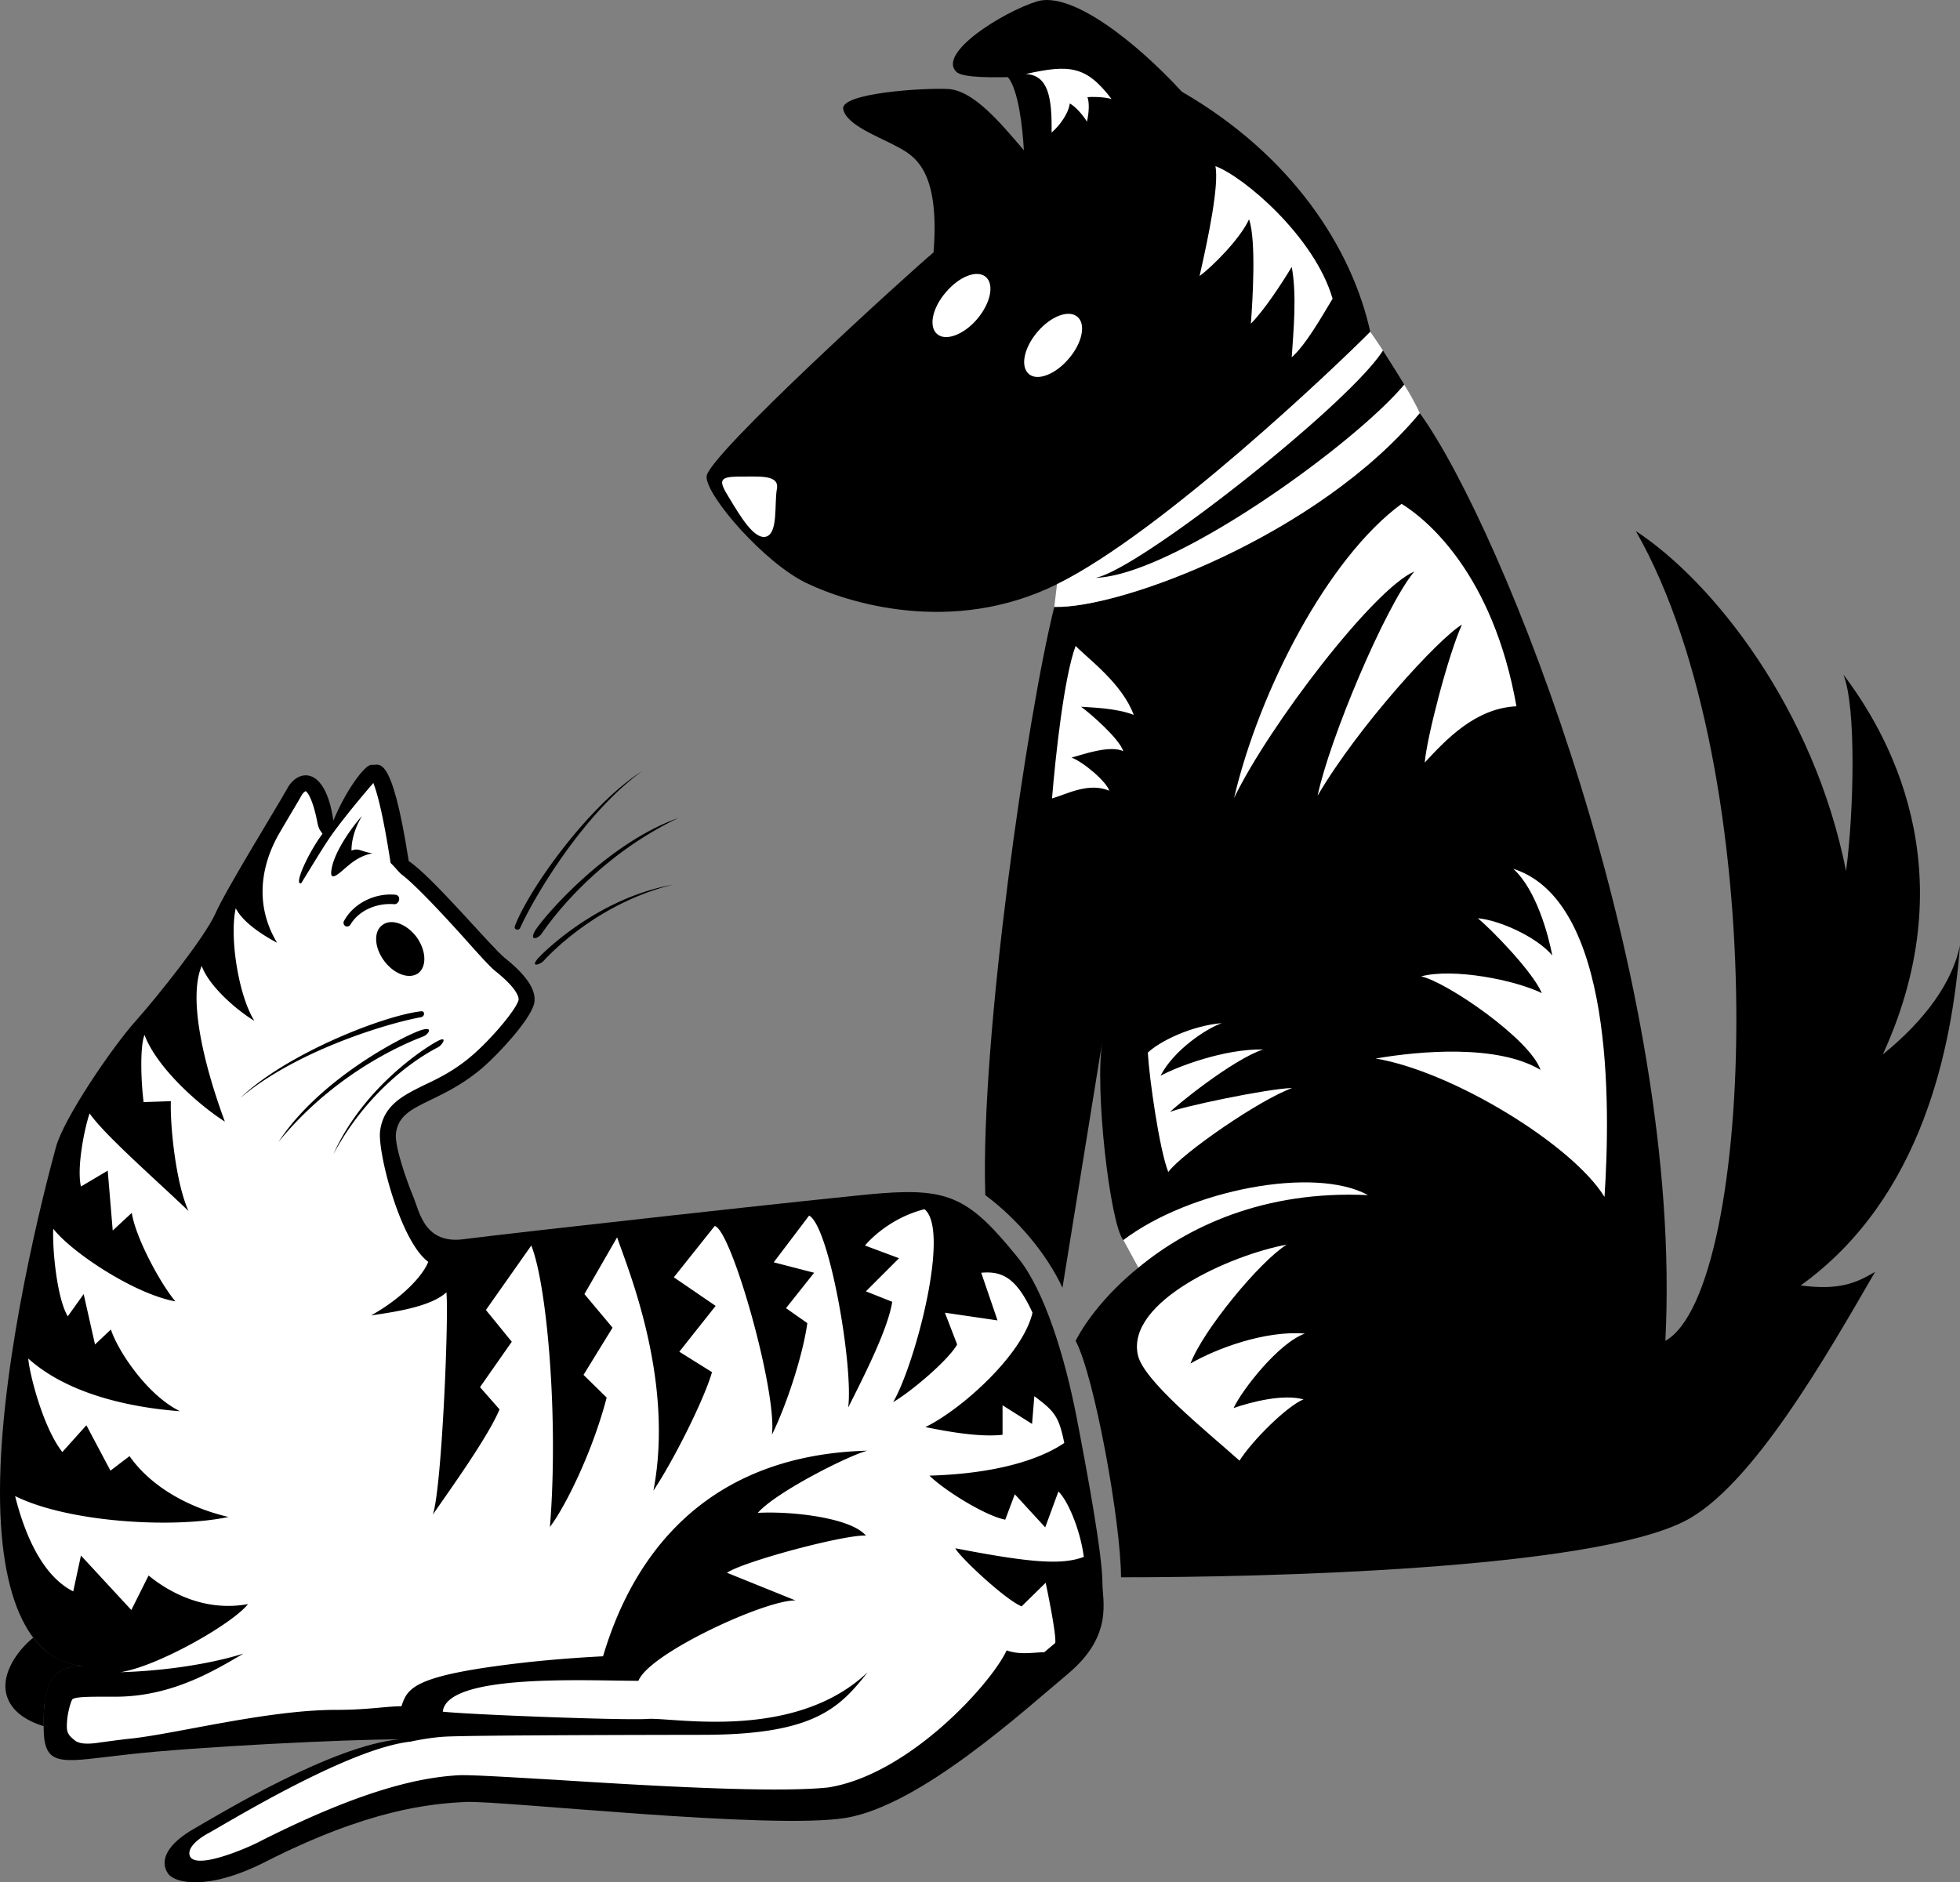
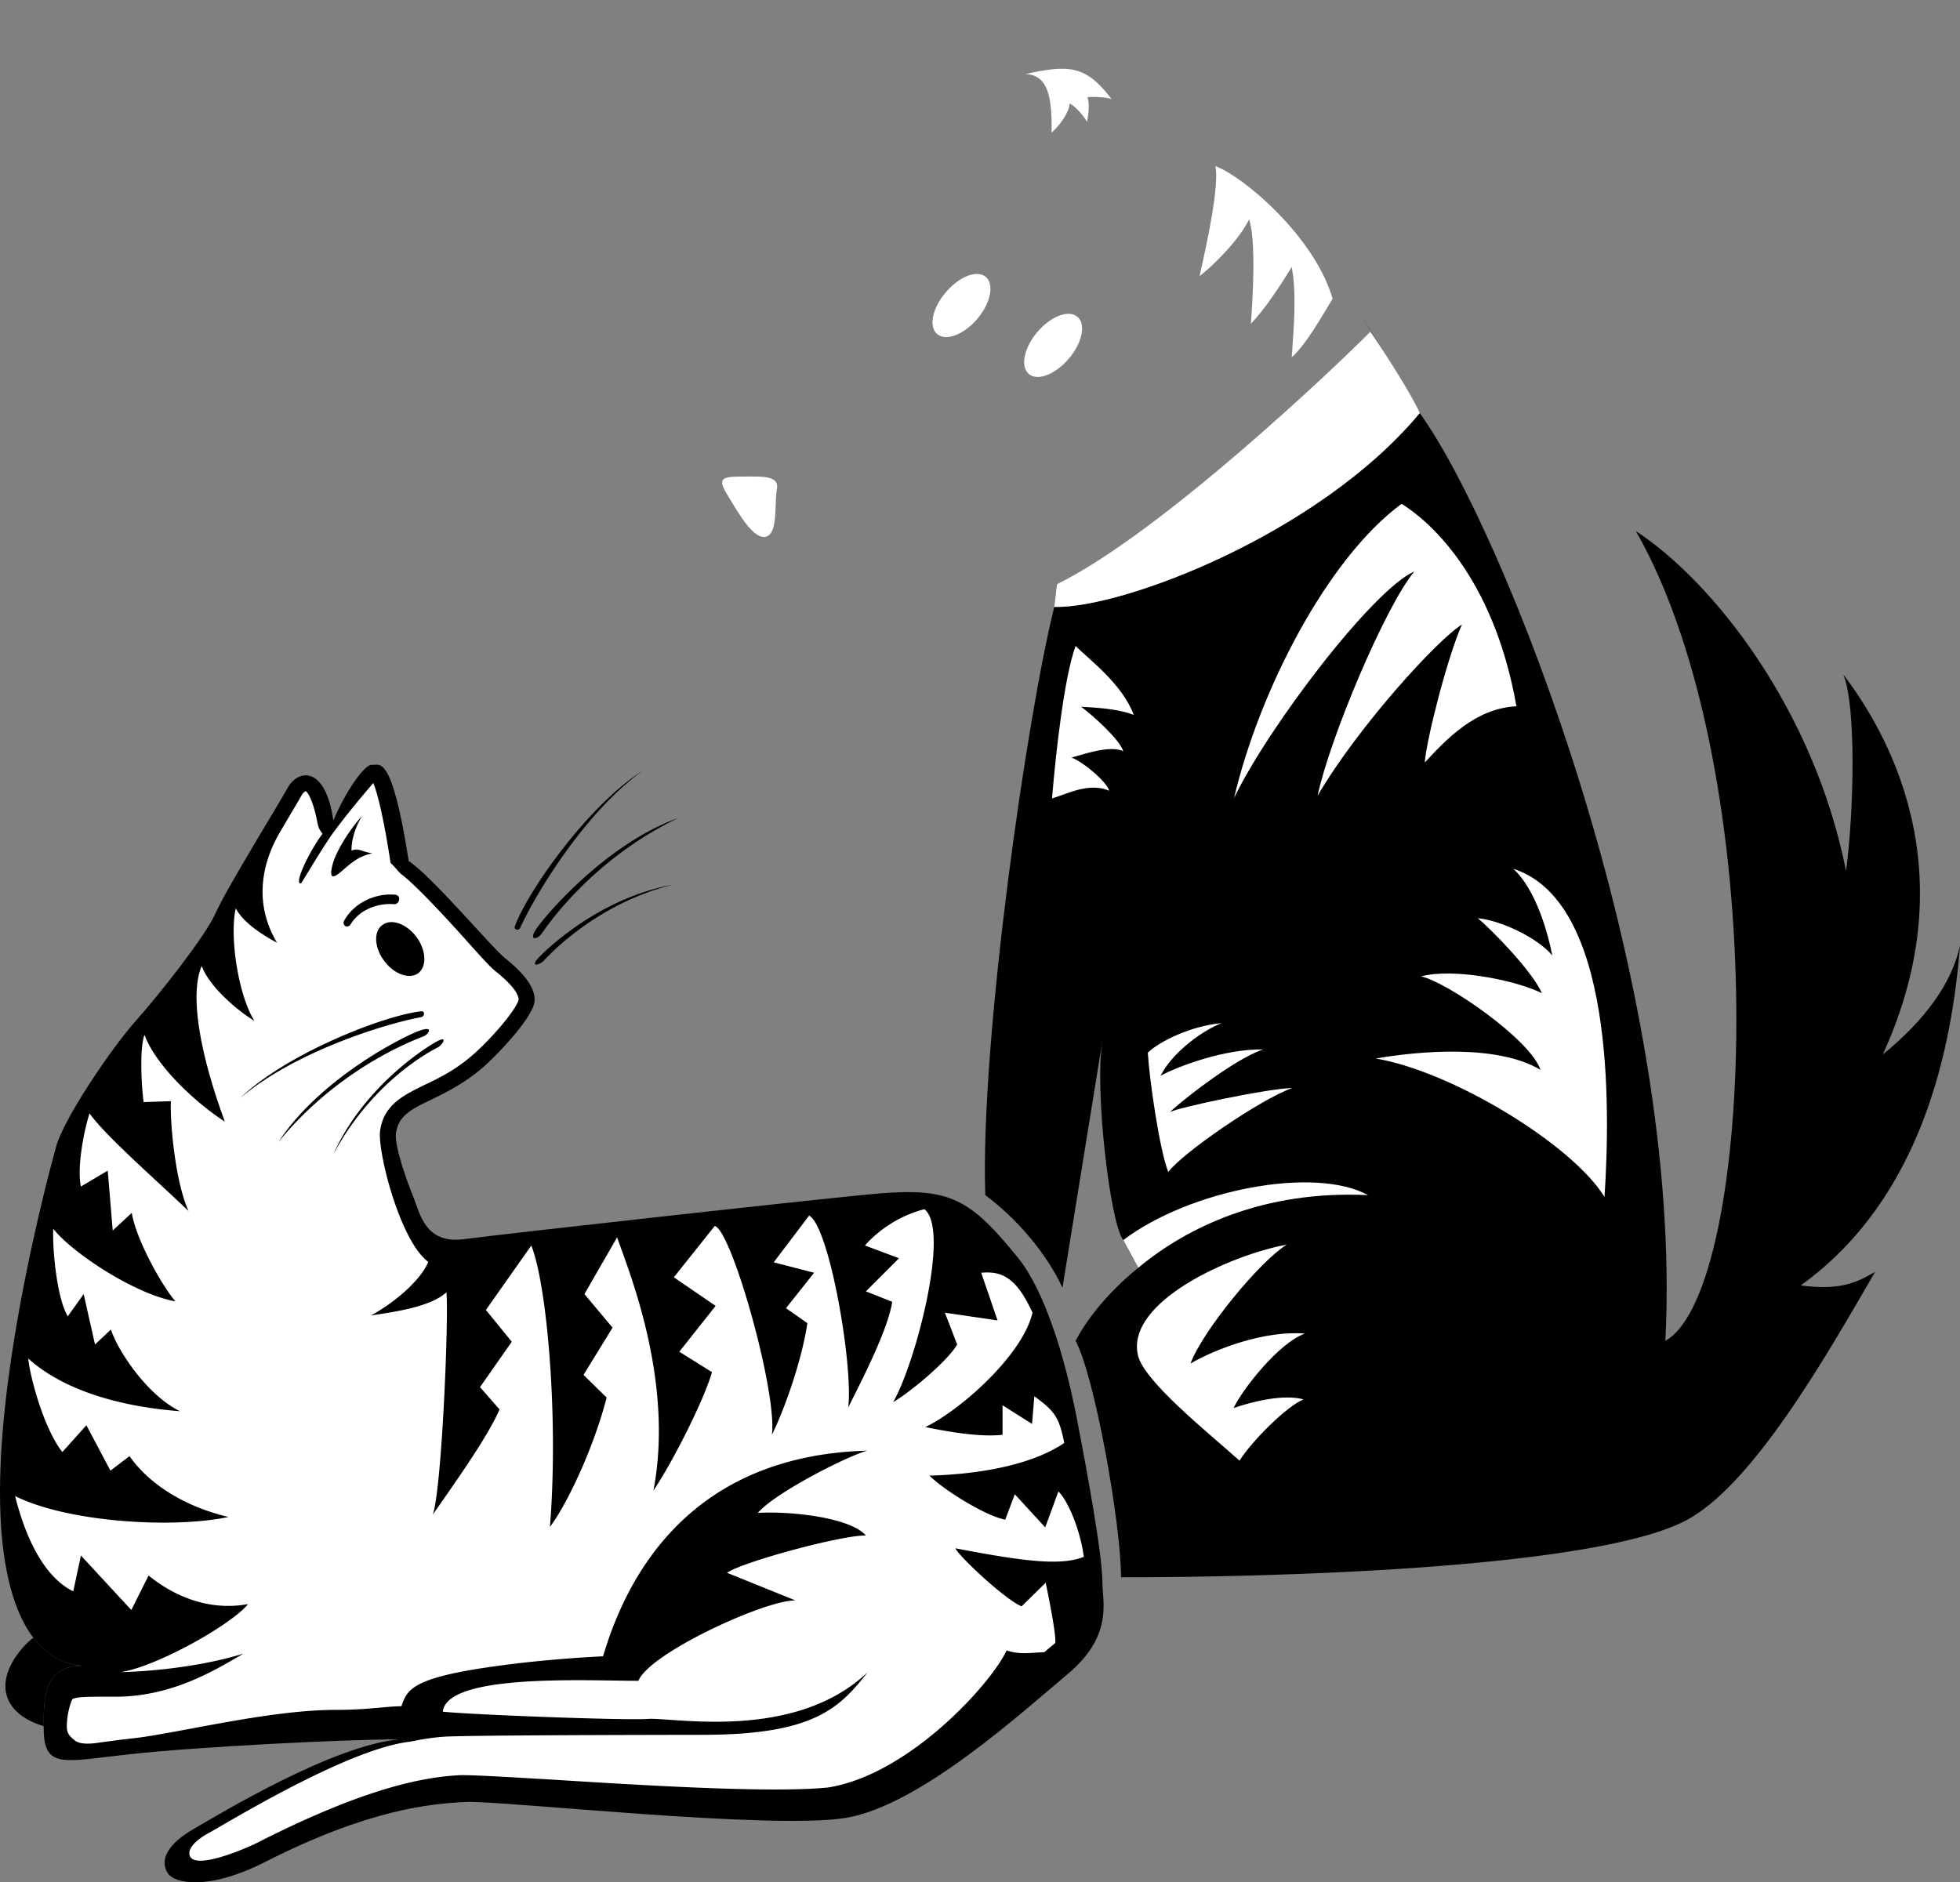
<svg xmlns="http://www.w3.org/2000/svg" width="575.641" height="552.937" viewBox="0 0 431.731 414.703">
  <rect x="0" y="0" width="431.731" height="414.703" fill="#808080" stroke="none" />
  <path style="fill:#000;fill-opacity:1;fill-rule:nonzero;stroke:none" d="M185.625 405.477c5.242 3.464 18.21 18.968 21.102 21.296 2.96 2.352 7.445 6.446 6.5 10.204-1.008 3.652-7.692 10.847-11.301 14-9.79 8.375-18.184 7.636-19.102 14.398-.437 2.75 2.488 10.941 3.903 14.3 1.312 3.27 2.484 10.29 11.097 9.098 8.547-1.148 83.625-9.488 91.801-10.097 15.219-1.192 19.71 1.234 30.2 14.199 5.886 7.23 10.363 21.984 12.902 35.102 2.343 12.101 5.66 30.043 5.699 36.5-.04 3.878 2.496 11.484-7.403 19.898-9.992 8.355-32.71 29.172-49.097 31.898-16.371 2.735-76.238-3.898-83.801-3.5-7.648.383-21.29 1.567-44.3 13.301-12.68 6.387-19.813 4.496-21.2 2.5-2.133-3.11.23-6.789 5.7-9.898 5.448-3.13 30.41-18.34 45.198-19.7-12.253-.007-45.5 1.7-59.5 3.297-14.082 1.524-18.566 3.278-18.796-5.097-.16-8.395.425-14.442 8.597-14.403-10.804-.62-18.797-13.054-18.199-41.097.57-28.117 9.613-63.418 12.3-73.2 1.727-6.398 12.548-22.19 17.5-27.703 4.993-5.601 15.231-18.472 17.598-23.699 2.313-5.304 13.895-24.023 15.801-27.5 2.305-4.422 8.45-5.3 10.2 7 2.636-6.449 7.023-12.59 8.5-12.3 1.449.292 4.277-3.41 8.101 21.203" transform="translate(-95.594 -215.769)" />
  <path style="fill:#fff;fill-opacity:1;fill-rule:nonzero;stroke:none" d="M162.926 390.074c-.028.012-.016.02 0 0 0 .02.011.012 0 0 .004.016-.024.012 0 0" transform="translate(-95.594 -215.769)" />
  <path style="fill:#fff;fill-opacity:1;fill-rule:nonzero;stroke:none" d="M317.324 579.375c2.934 1.031 5.602.469 8.301.398.664-.554 1.313-1.113 1.898-1.597.172-.153.325-.285.5-.403.356-1.785-2.097-13.296-2.097-13.296l-5.301 5.199c-3.691-1.516-13.828-11.07-14.602-12.801 16.957 3.29 23.586 3.68 28.301 1.898-.812-6.214-3.64-12.597-5.597-14.398l-2.903 7.898-6.699-7.296-2.102 5.597c-4.28-.793-13.347-6.398-16.699-9.699 14.074-.406 24.02-3.328 29.7-7.2-1.192-5.866-2.141-6.984-6.598-10.3l-.5 6.102-6.5-4.102v6.5c-4.95.55-11.68-.617-17-1.7 7.758-3.745 21.41-15.835 23.597-25.198-3.554-7.797-6.77-9.211-11.296-8.801l3.597 10.5-11.597-1.7 2.699 7c-1.973 3.536-10.356 10.555-14.102 12.7 4.723-7.996 12.715-37.832 6.903-42.5-8.422 2.133-13.102 8-13.102 8l7.5 2.8-7.3 7.297 5.8 2.301c-.93 6.063-6.39 16.692-9.7 23.301 1.165-9-4.1-39.809-8.6-42.3l-7.802 10.3 8.903 2.3-6.2 7.802 4.7 3.296c-.95 6.872-4.461 17.793-7.801 24.602 1.195-9.54-8.945-45.227-12.602-46l-9 11.3 9.204 6.302-8 10.097 7.199 4.5c-1.598 5.676-8.227 19.082-12.903 26.102 4.676-24.375-5.675-48.992-8-55.801l-7.199 12.5 6.2 7.398-6.399 10.403 5.102 5c-3.16 12.113-9.207 24.203-12.5 28.5 1.93-23.797-.606-53.242-4.102-62l-10 14.199 5.7 7-7 10 4.3 4.898c-2.57 6.204-11.344 18.293-14.7 23.204 1.99-5.692 3.552-43.524 3-49-3.35 3.136-11.152 4.308-16.6 5.097 6.034-3.324 11.202-8.25 12.6-11.8-6.273-4.637-11.245-24.516-10.6-28.899.788-5.676 5.09-7.758 9.6-10 3.208-1.504 6.805-3.246 10.7-6.602 3.945-3.386 9.547-9.851 10.2-12.199-.005-.12.413-2.011-5.302-6.5-1.246-1.078-3.378-3.441-7-7.5-4.457-4.957-10.632-11.539-13.398-13.597-.758-.618-1.207-1.332-2.5-2.602-1.727-11.29-3.078-15.805-3.8-17.602-1.4 1.637-4.997 5.801-8.5 10.5-2.126 2.809-6.048 9.489-7.4 11.602-1.769.422 1.837-7.137 4.7-10.898-.426-.774-.742-.754-1.102-2.403-.992-5.21-2.199-6.812-2.597-7-.156.059-.633.356-1 1.102-.723 1.3-2.528 4.254-4.7 8-2.14 3.625-7.015 13.57-.601 24.3-2.902-1.566-7.39-4.296-9.102-7.601-1.406 6.23.543 19.102 4.102 24.8-3.95-2.386-9.996-7.652-11.602-12.1-2.878 6.788.047 20.636 5.102 34.3-5.836-3.719-15-11.91-17.7-19.102-1.003 2.512-.808 9.922-.198 14.801l6-.199c-.176 5.852 1.187 18.328 3.898 24.2-7.777-7.43-18.309-16.595-21.8-21.5-1.188 3.538-2.848 11.976-1.9 16.1l5.9-3.5 1.1 13.2 4.2-3.898c.82 5.43 6.281 15.57 9.602 19.5-8.977-1.59-22.82-10.758-26.903-16-.207 4.851.863 15.433 3.2 19.296l3.5-4.898 2.5 11.102 3.5-3.301c1.523 4.687 7.956 14.437 15.203 18-8.61-.637-23.82-2.977-33.403-11.602.223 3.164 3.149 15.012 7.5 20.602l5.301-5.903 5.3 10 4.2-3.199c4.637 6.625 12.824 11.305 21.8 13.403-12.097 2.582-35.3 1.218-47-4.602 1.95 7.82 5.755 17.473 12.802 21l1.699-7.898 11.097 12 3.801-7.602c4.727 3.871 12.528 8.016 21.903 6.3-3.528 4.446-20.102 13.805-28.102 15 8.586-.222 19.117-1.585 27.102-4.1-6.622 3.878-16.176 9.73-29 9.5-3.106.034-8.043-.126-8.704.6-.132.087-1.265 2.97-1.199 6.2.043 1.441.863 2.105 1.602 2.7 1.09 1.09 3.61.925 5.597.6 2-.26 4.43-.616 7.204-.902 10.14-1.148 29.972-6.289 44.898-6.296 7.008.008 10.809-.77 14.398-.801 1.383-4.067 2.465-6.856 27.801-9.7a303.33 303.33 0 0 1 16.602-1.3c4.27-14.27 16.652-44.156 58.199-45.301-4.3 1.145-20.195 9.191-24.102 13.7 7.614-.415 20.48 1.097 23.801 5-4.879-.2-26.914 5.698-30.597 8.198l15.097 6.102c-6.637-.164-32.277 11.68-34.597 17.7-10.942.027-42.141-1.731-43.102 6.8 5.64.637 39.668 1.95 45.102 1.602 5.488-.43 32.296 5.078 48.5-10.301-6.258 7.969-11.91 13.82-36.5 13.8-12.266.02-50.25.079-56.5.399-3.735.203-7.704 1.102-7.704 1.102-12.812 1.378-36.941 15.812-44.199 20 0 0-4.898 2.406-4.5 4.898.7 3.602 11.766-1.055 14.903-2.602 24.597-12.535 37.18-14.476 44.5-14.898 2.668-.09 10.347.379 21 1 19.351 1.223 48.023 2.98 60.296 1.7 17.95-2.852 36.059-23.095 39.301-30.2" transform="translate(-95.594 -215.769)" />
  <path style="fill:#000;fill-opacity:1;fill-rule:nonzero;stroke:none" d="M187.727 430.176c1.93-1.489 1.746-5.043-.403-8-2.219-2.906-5.57-4.106-7.5-2.602-1.98 1.406-1.797 4.965.403 7.903 2.168 2.925 5.52 4.12 7.5 2.699m-15-10.602c1.902-3.308 5.984-4.91 9.699-4.597.625.023 1.054-.508 1.097-1.102.055-1.059-1.097-1-1.097-1-4.317-.328-8.922 1.906-11 5.7a.86.86 0 0 0 .199 1.198c.316.215.805.137 1.102-.199m-24.204 38.102c9.973-9.637 31.329-18.117 39.801-19.102.88-.144.918 1.11 0 1.301-7.887 1.437-27.777 7.578-39.8 17.8m8.402 9.7c9.469-14.508 28.922-24.016 31.597-24.7 2.59-.777 1.418.977.403 1.4-1.031.456-18.29 6.452-32 23.3m12.097 2.699c6.586-14.722 20.04-23.351 22.704-24.8 2.601-1.473 1.433.574.398 1.203-1.012.539-14.176 6.976-23.102 23.597m68-84.398c-11.714 7.398-25.02 26.129-28 34.097-.34.848.872 1.184 1.204.301 3.34-7.285 14.027-25.148 26.796-34.398m8 10.301c-16.363 5.847-30.214 22.488-31.597 24.898-1.29 2.355.695 1.637 1.398.7.637-.845 10.555-16.188 30.2-25.598m-1.2 14.699c-15.933 2.875-27.512 13.898-29.597 16.097-2.004 2.223.261 1.57 1.097.704.79-.844 11.399-12.61 28.5-16.801m-68.5-15.102c-1.484 1.524-6.035 7.469-6.699 11.7-.621 3.472 2.305.253 3.8-.899 1.43-1.187 3.04-2.187 5.2-2.602-2.527-.386-3.04-1.265-4.602-.597-.046-1.79.54-4.715 2.301-7.602m-61.5 187.199c-4.152-.261-7.898-2.257-10.898-6.199-2.93 2.348-6.57 6.934-6.102 11.5.324 2.656 2.086 6.043 8.403 8-.086-7.82.793-13.34 8.597-13.3" transform="translate(-95.594 -215.769)" />
-   <path style="fill:#000;fill-opacity:1;fill-rule:nonzero;stroke:none" d="M113.824 582.773c-2.758-.187-5.344-1.12-7.699-2.898-1.86 1.57-4.902 5.094-4.602 7.7.172 1.679 1.848 2.82 3.903 3.6.465-5.124 2.355-8.44 8.398-8.402m187.403-311.398c-5.254 4.383-50.008 45.04-50 49.398-.008 4.418 12.863 19.043 21.898 23.403 9.102 4.414 32.207 11.726 55.3.3 23.122-11.386 62.024-48.535 69-55.601-4.05-18.383-17.21-38.855-41.5-52.898-9.937-10.82-24.269-22.23-31.902-19.903-7.574 2.356-21.949 11.38-17.796 15.5 1.445 1.48 9.05 1.188 11.398 1.2 2.332 2.913 3.21 11.101 3.5 16.101-5.262-6.172-11.113-13.188-16.7-13.5-5.527-.273-23.663.895-23.1 4.398.609 3.516 7.921 6.149 11.698 8.204 3.829 2.043 9.676 4.964 8.204 23.398" transform="translate(-95.594 -215.769)" />
  <path style="fill:#fff;fill-opacity:1;fill-rule:nonzero;stroke:none" d="M321.523 232.074c9.696-2.164 13.352-1.8 18.903 5.5-1.82-.5-4.453-.5-5.301-.398.406 1.07.406 3.117-.102 5.398-1.027-1.695-2.78-3.523-3.796-4-.227 2.082-2.13 4.79-4 6.403.117-7.829-.762-12.657-5.704-12.903m-19.5 57.301c1.907 1.633 5.86.133 8.801-3.3 2.985-3.524 3.832-7.665 1.903-9.302-1.895-1.62-5.848-.125-8.801 3.403-2.973 3.43-3.824 7.57-1.903 9.199m20.204 8.801c1.882 1.605 5.836.105 8.796-3.403 2.965-3.449 3.817-7.59 1.903-9.199-1.91-1.648-5.864-.148-8.801 3.301-2.988 3.508-3.84 7.648-1.898 9.3m-66 27.302c-2.332-3.73-2.375-4.672 2-4.704 4.402.032 9.082-.554 8.5 2.704-.59 3.175.289 9.613-2.301 10.5-2.676.867-5.895-4.692-8.2-8.5" transform="translate(-95.594 -215.769)" />
  <path style="fill:#000;fill-opacity:1;fill-rule:nonzero;stroke:none" d="M343.023 488.977c-2.882-3.497-6.394-33.332-4.597-43.903l-8.801 54.403c-3.523-7.563-9.96-15.168-17-20.403-1.148-34.543 9.379-106.5 15.2-129.597 14.753.43 58.238-15.95 80.5-42.704 18.394 25.438 58.175 125.473 54.1 204.403 19.872-11.07 23.966-125.145-6.5-178.403 17.009 11.137 39.24 39.215 46.302 74.903 1.714-12.871 2.296-36.27-.602-43.301 9.336 12.297 27.469 42.715 8.7 83.7 9.41-7.641 15.26-15.829 17-24-1.74 22.21-8.177 55.554-35.098 74.902 8.789 1.128 12.296-.625 16.398-3-10.535 18.168-27.14 47.53-42.102 55-21.082 10.554-91.867 12.308-124 12.296-.043-12.273-5.894-44.449-10-52.097 2.094-4.121 6.653-10.309 13.801-16.102l-3.3-6.097" transform="translate(-95.594 -215.769)" />
  <path style="fill:#fff;fill-opacity:1;fill-rule:nonzero;stroke:none" d="M408.324 306.773c-22.261 26.754-65.746 43.133-80.5 42.704l.602-5c23.12-11.387 62.023-48.536 69-55.602 1.508 2.043 8.82 13.16 10.898 17.898m21.301 64.602c-5.168-29.18-19.754-41.191-25.3-44.602-16.333 11.989-31.348 41.16-36.9 64.801 7.696-15.918 30.688-45.996 39.7-49.898-6.438 7.761-18.703 36.984-21.3 49.398 9.03-15.418 26.679-34.652 31.8-37.699-2.977 6.477-7.754 24.855-8.2 30.398 4.735-5.113 11.173-11.976 20.2-12.398m-31 77.602c16.996 2.855 43.395 19.062 50.398 30.5 1.297-19.914 2.075-65.2-20.097-72.301 5.168 4.715 7.773 14.82 8.597 19.097-3.386-4.05-11.586-7.77-16.398-8.199 2.824 2.324 11.938 11.563 14.102 16.5-5.864-2.89-19.446-5.582-26.602-3.699 5.707 1.262 24.035 13.867 26.3 20.602-9.491-5.672-26.59-4.176-36.3-2.5m-19.602 41c-12.37 2.289-35.347 12.52-32.796 24.296 1.226 5.672 14.875 16.594 22.398 23.301 2.809-4.453 10.508-12.078 14.102-13.5-4.493-1.238-11.43.531-15.403 1.903 1.84-3.961 9.871-14.325 15.7-16.403-8.711-.715-19.47 3.262-25.2 6.602 2.774-7.364 15.332-22.567 21.2-26.2m-51.7-98.3c.79-9.57 2.664-26.801 5.2-33.602 2.886 2.961 10.253 8.293 12.8 15.2-3.793-1.532-9.652-1.645-11.597-1.797 1.843 1.316 8.402 6.968 9.296 9.796-2.972-1.437-9.035.778-11.398 1.403 2.617.965 7.723 5.316 8.3 7.3-4.495-1.93-9.425.778-12.6 1.7m35.999-139.301c6.262 2.324 21.86 15.582 25.801 29.2-2.379 3.933-5.89 10.171-9 12.902.379-5.848 1.16-13.649 0-19.903-2.352 3.914-6.25 9.766-9 12.5.41-5.465 1.191-18.336-.398-23-1.922 4.274-8.16 10.516-10.903 12.5 1.961-8.617 4.301-19.926 3.5-24.199m-14.898 195.301c.32 5.703 2.539 21.277 4.5 26.3 3.191-4.234 20.21-15.976 27.3-18.5-5.445.102-25.335 4.34-26.902 5.297.844-1.046 13.727-11.566 20.5-13.796-8.594-.16-18.976 3.82-22.597 5.796 2.953-5.757 10.242-10.472 13.5-11.597-6.743.578-13.696 4.004-16.301 6.5" transform="translate(-95.594 -215.769)" />
-   <path style="fill:#000;fill-opacity:1;fill-rule:nonzero;stroke:none" d="M400.227 292.977c-7.336 11.718-53.512 48.195-63.301 50.097 17.07-.574 56.918-29.34 68-42.597a347.762 347.762 0 0 0-4.7-7.5" transform="translate(-95.594 -215.769)" />
+   <path style="fill:#000;fill-opacity:1;fill-rule:nonzero;stroke:none" d="M400.227 292.977a347.762 347.762 0 0 0-4.7-7.5" transform="translate(-95.594 -215.769)" />
  <path style="fill:#fff;fill-opacity:1;fill-rule:nonzero;stroke:none" d="M346.324 495.074c10.805-8.965 27.586-17.09 50.602-16-11.742-6.465-39.235-1.199-53.903 9.903l3.301 6.097" transform="translate(-95.594 -215.769)" />
</svg>